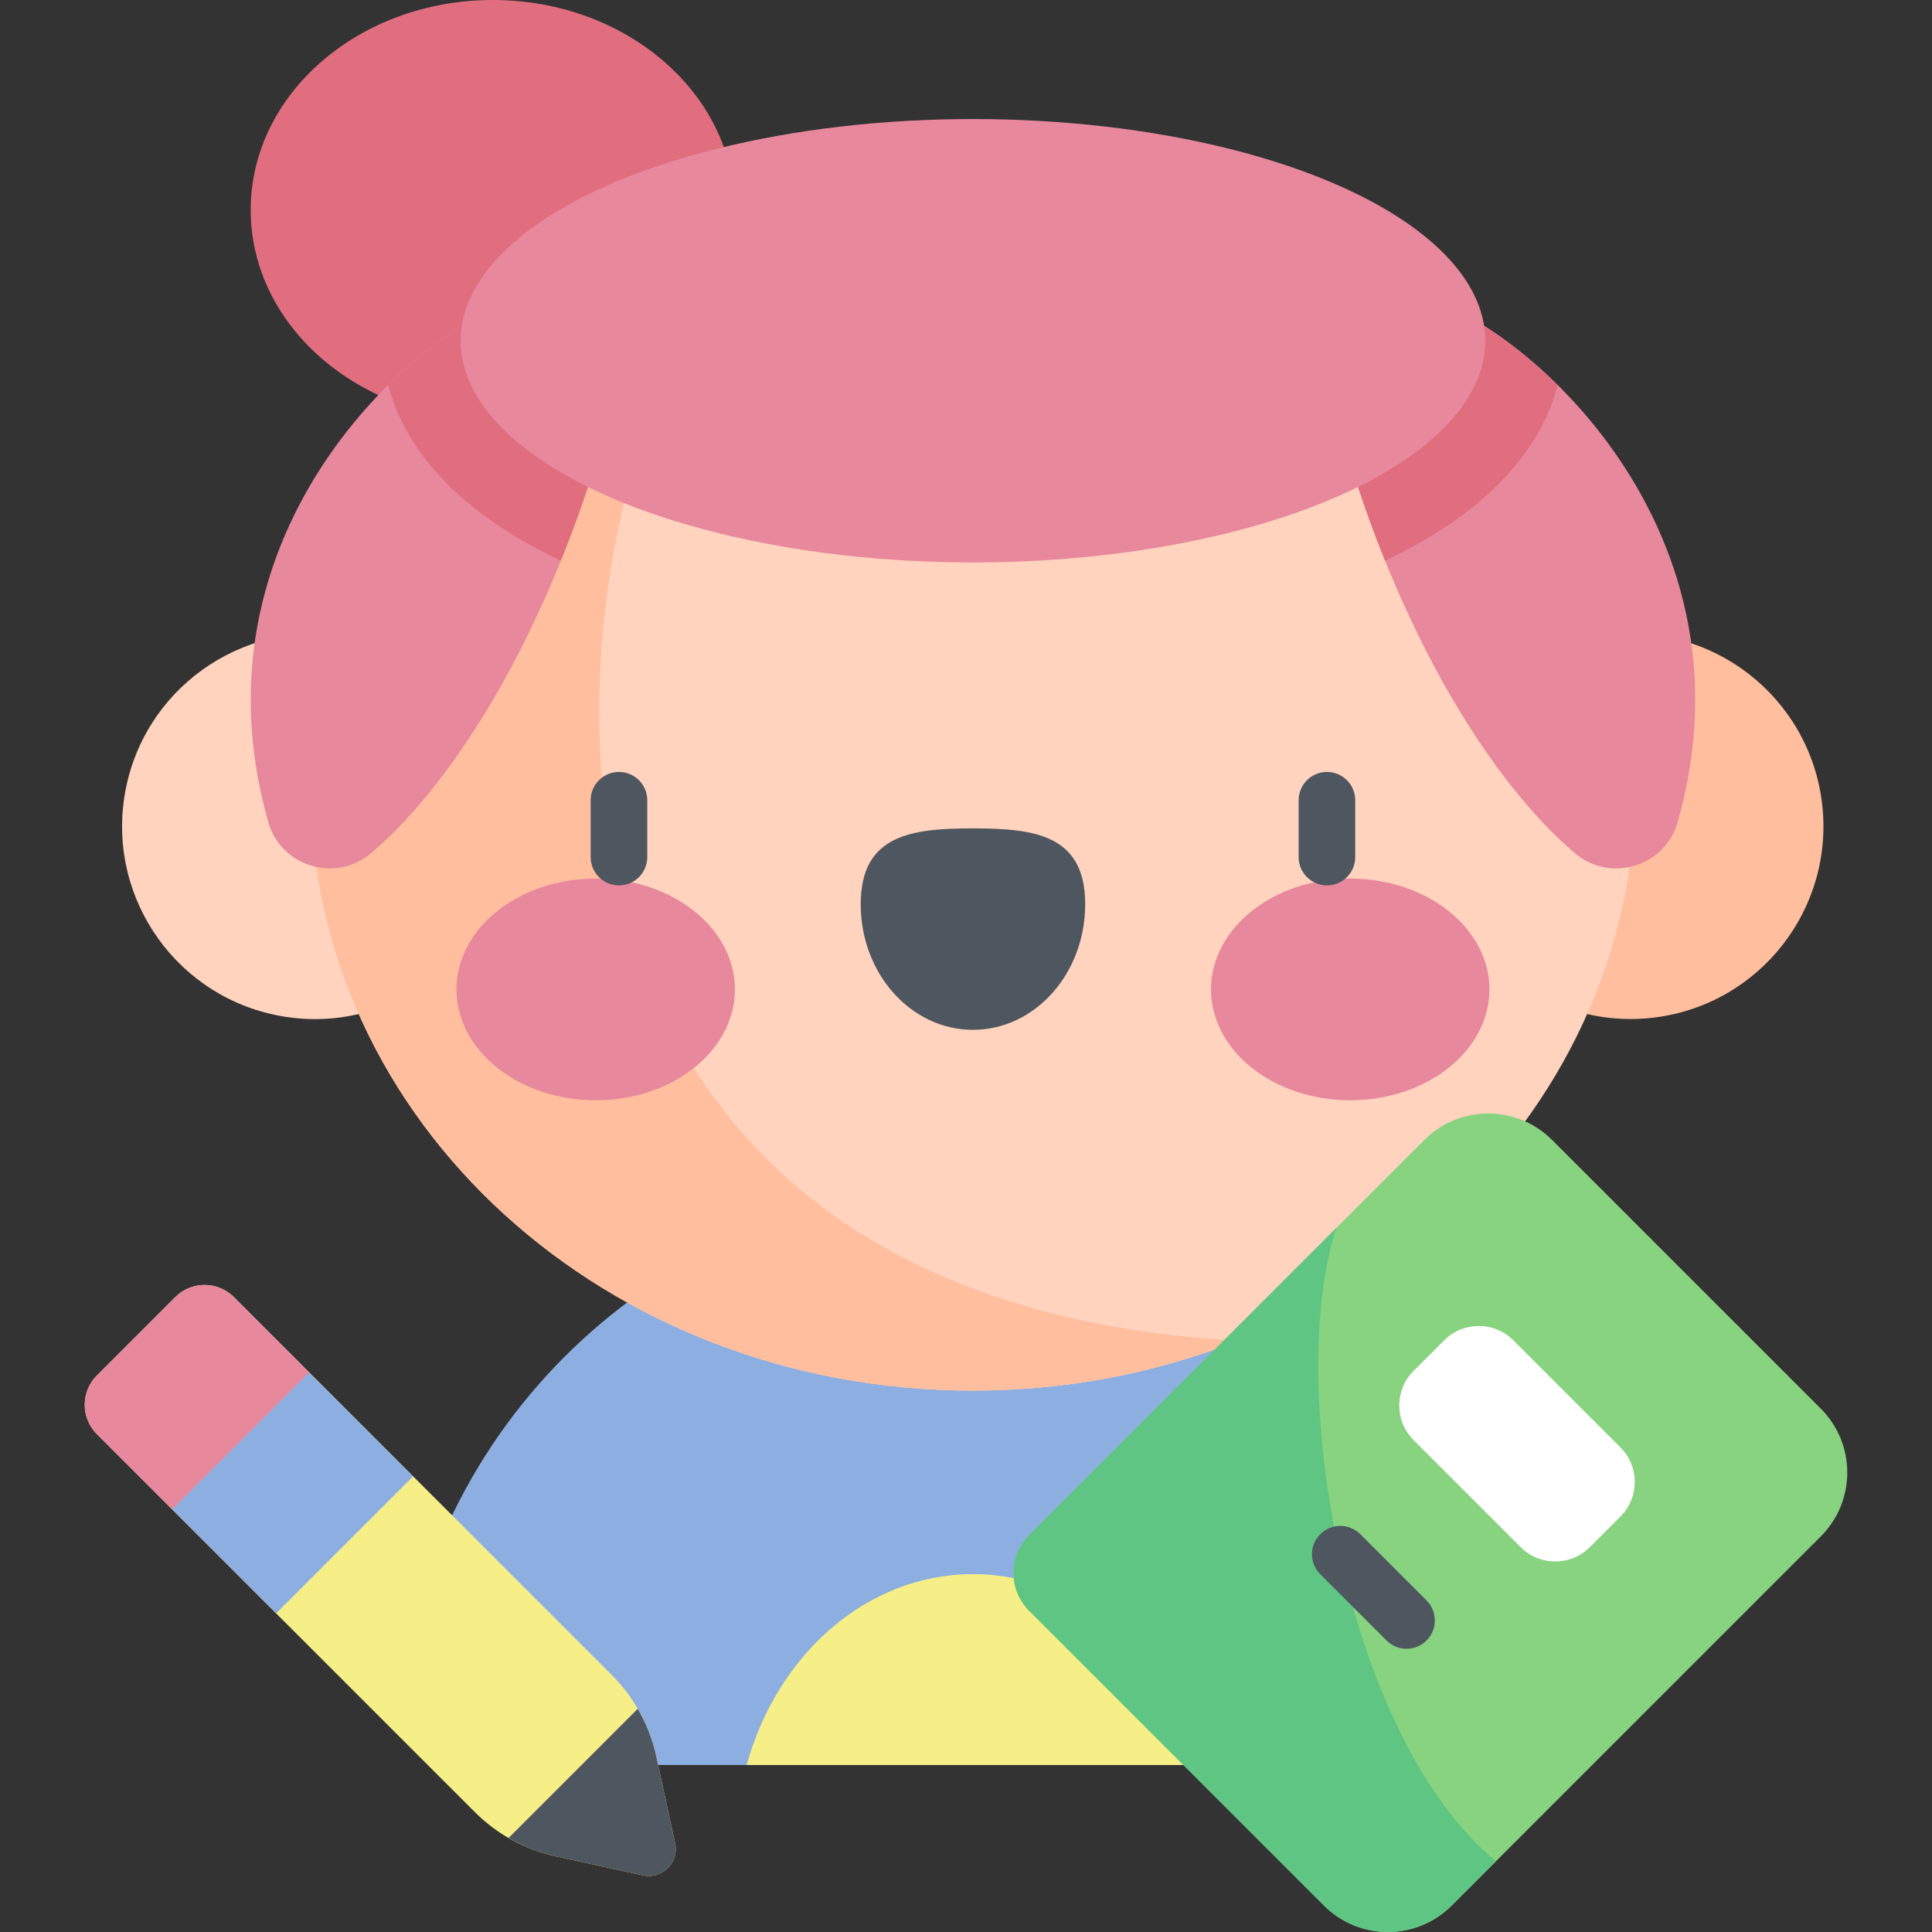
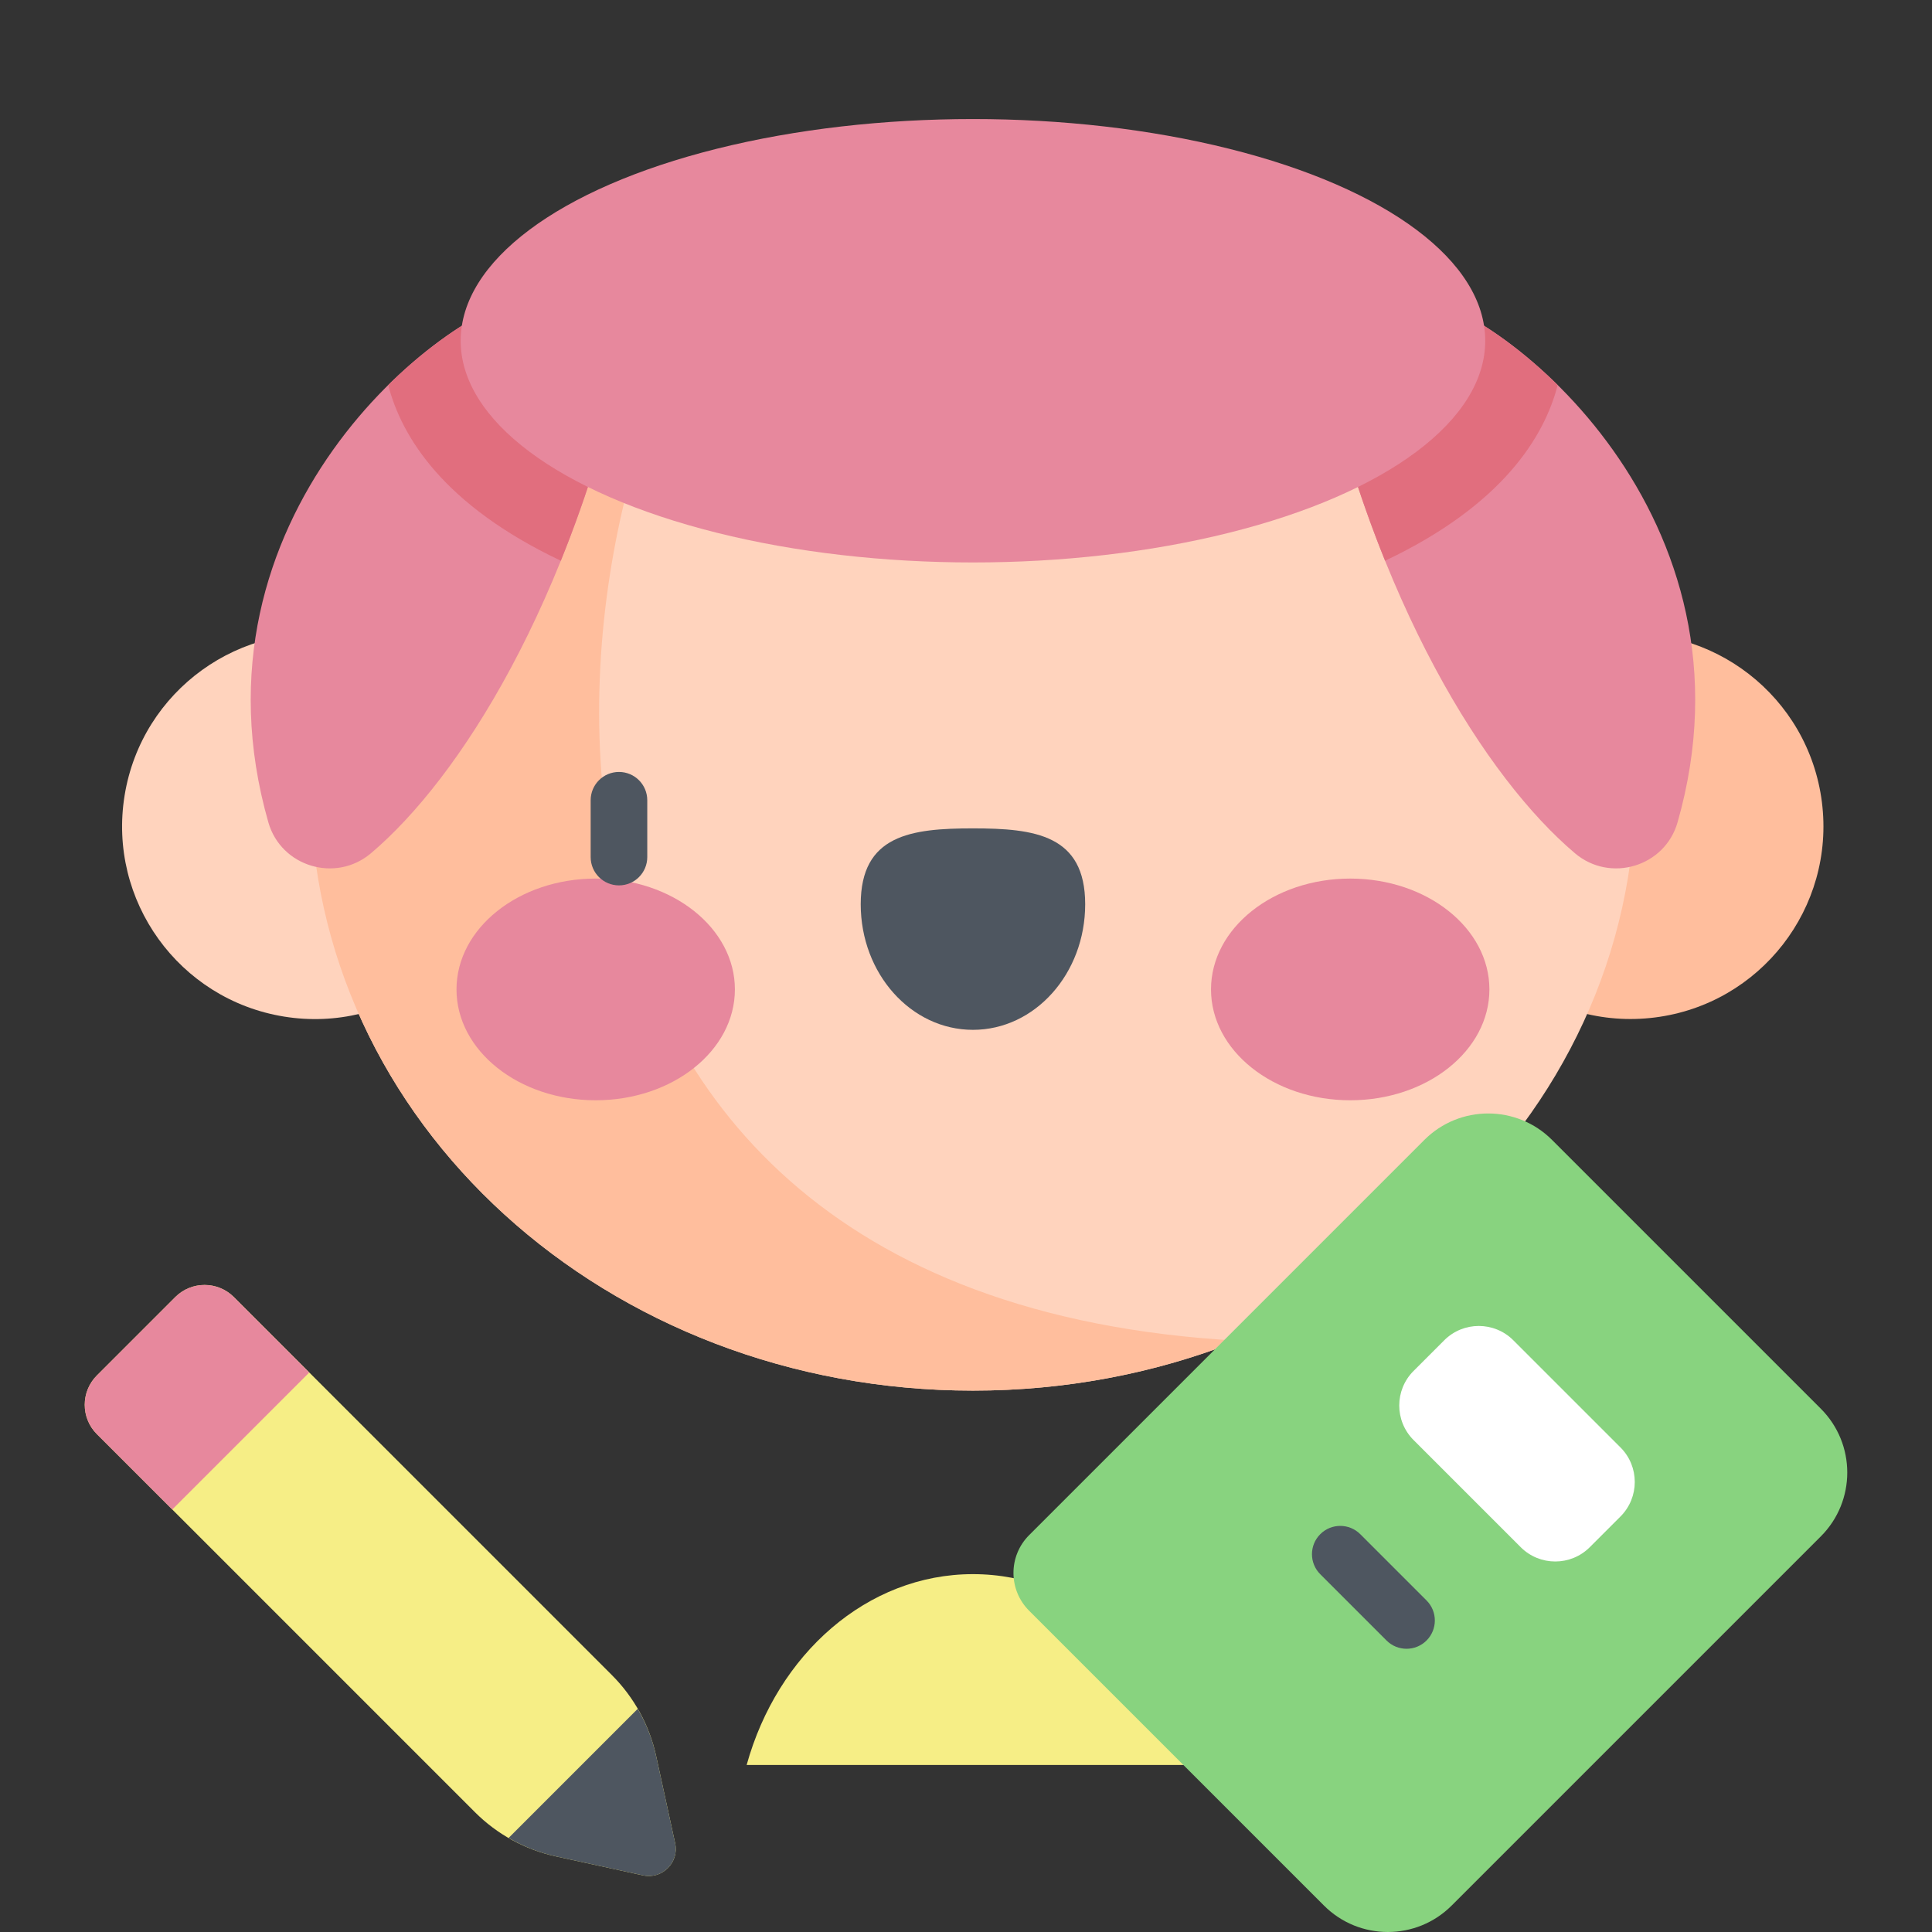
<svg xmlns="http://www.w3.org/2000/svg" id="Capa_1" height="512" viewBox="0 0 512 512" width="512">
  <rect x="0" y="0" width="512" height="512" fill="#333333" stroke="none" />
  <g>
-     <ellipse cx="130.598" cy="55.643" fill="#e16e7e" rx="64.158" ry="55.643" />
    <g>
      <ellipse cx="432.216" cy="219.018" fill="#ffbe9d" rx="51.081" ry="51.081" transform="matrix(.992 -.125 .125 .992 -23.983 55.732)" />
      <ellipse cx="83.47" cy="219.018" fill="#ffd3bd" rx="51.081" ry="51.081" transform="matrix(.16 -.987 .987 .16 -146.09 266.328)" />
-       <path d="m391.19 467.731c11.08 0 19.774-9.722 18.289-20.702-10.106-74.722-74.144-132.322-151.636-132.322s-141.531 57.601-151.636 132.322c-1.485 10.98 7.21 20.702 18.289 20.702z" fill="#8daee1" />
      <path d="m197.871 467.731h119.944c-8.118-29.328-31.894-50.568-59.972-50.568s-51.854 21.24-59.972 50.568z" fill="#f6ee86" />
      <path d="m433.435 208.04c0-89.54-78.615-159.178-175.592-159.178s-175.592 69.639-175.592 159.178 78.615 160.489 175.592 160.489c96.977.001 175.592-70.949 175.592-160.489z" fill="#ffd3bd" />
      <path d="m201.426 57.096c-69.302 20.935-119.175 79.627-119.175 150.944 0 89.539 78.616 160.489 175.592 160.489 24.983 0 48.741-4.706 70.256-13.228-215.398-11.893-184.997-233.214-126.673-298.205z" fill="#ffbe9d" />
      <g>
        <g>
          <ellipse cx="157.867" cy="262.208" fill="#e7889d" rx="36.889" ry="29.377" />
          <ellipse cx="357.819" cy="262.208" fill="#e7889d" rx="36.889" ry="29.377" />
          <path d="m287.585 239.637c0-18.381-13.316-20.108-29.742-20.108s-29.742 1.727-29.742 20.108 13.316 33.281 29.742 33.281 29.742-14.901 29.742-33.281z" fill="#4e5660" />
        </g>
        <g fill="#4e5660">
          <path d="m164.033 234.636c-4.142 0-7.5-3.357-7.5-7.5v-15.063c0-4.143 3.358-7.5 7.5-7.5s7.5 3.357 7.5 7.5v15.063c0 4.142-3.358 7.5-7.5 7.5z" />
-           <path d="m351.652 234.636c-4.142 0-7.5-3.357-7.5-7.5v-15.063c0-4.143 3.358-7.5 7.5-7.5s7.5 3.357 7.5 7.5v15.063c0 4.142-3.358 7.5-7.5 7.5z" />
        </g>
      </g>
    </g>
    <path d="m98.291 226.135c23.443-19.816 52.871-66.08 68.126-135.833-5.578-13.739-15.115-13.739-25.12-12.23-24.816 4.024-93.234 59.124-70.184 139.848 3.359 11.762 17.836 16.111 27.178 8.215z" fill="#e7889d" />
    <path d="m417.395 226.135c-23.443-19.816-52.871-66.08-68.126-135.833 5.578-13.739 15.115-13.739 25.12-12.23 24.816 4.024 93.234 59.124 70.184 139.848-3.359 11.762-17.836 16.111-27.178 8.215z" fill="#e7889d" />
    <path d="m374.389 78.072c-10.005-1.509-19.542-1.509-25.12 12.23 4.756 21.747 10.891 41.21 17.791 58.301 31.025-14.706 42.167-32.745 45.745-46.562-14.222-14.068-29.276-22.487-38.416-23.969z" fill="#e16e7e" />
    <path d="m141.297 78.072c-9.14 1.482-24.195 9.901-38.416 23.969 3.577 13.817 14.72 31.856 45.745 46.562 6.901-17.091 13.035-36.554 17.791-58.301-5.578-13.739-15.115-13.739-25.12-12.23z" fill="#e16e7e" />
    <ellipse cx="257.843" cy="90.302" fill="#e7889d" rx="135.758" ry="58.754" />
    <g>
      <path d="m350.864 504.992-78.139-78.139c-5.528-5.528-5.528-14.491 0-20.019l104.743-104.743c9.344-9.344 24.495-9.344 33.839 0l71.229 71.229c9.344 9.344 9.344 24.495 0 33.839l-97.833 97.833c-9.345 9.344-24.495 9.344-33.839 0z" fill="#88d37f" />
-       <path d="m354.158 325.4-81.434 81.434c-5.528 5.528-5.528 14.491 0 20.019l78.139 78.139c9.344 9.344 24.495 9.344 33.839 0l11.755-11.755c-39.879-32.64-56.007-126.011-42.299-167.837z" fill="#5ec682" />
      <path d="m372.748 436.943c-1.919 0-3.839-.732-5.303-2.196l-17.564-17.565c-2.929-2.93-2.929-7.678 0-10.607 2.929-2.928 7.678-2.928 10.606 0l17.564 17.564c2.929 2.93 2.929 7.678 0 10.608-1.465 1.464-3.384 2.196-5.303 2.196z" fill="#4e5660" />
      <path d="m429.439 383.58-28.392-28.392c-5.057-5.057-13.255-5.057-18.312 0l-8.126 8.126c-5.057 5.057-5.057 13.255 0 18.312l28.392 28.392c5.057 5.057 13.255 5.057 18.312 0l8.126-8.126c5.057-5.057 5.057-13.256 0-18.312z" fill="#fff" />
    </g>
    <g>
      <path d="m173.886 465.376 5.036 23.098c1.111 5.097-3.425 9.634-8.522 8.522l-23.098-5.036c-8.122-1.771-15.565-5.837-21.443-11.716l-100.181-100.181c-4.296-4.296-4.296-11.26 0-15.556l20.756-20.756c4.296-4.296 11.26-4.296 15.556 0l100.18 100.182c5.878 5.878 9.945 13.321 11.716 21.443z" fill="#f6ee86" />
      <path d="m81.959 363.722-36.311 36.311-19.97-19.97c-4.296-4.296-4.296-11.26 0-15.556l20.756-20.756c4.296-4.296 11.26-4.296 15.556 0z" fill="#e7889d" />
-       <path d="m51.909 376.169h51.352v38.98h-51.352z" fill="#8daee1" transform="matrix(.707 -.707 .707 .707 -257.049 170.747)" />
      <path d="m134.783 487.075c3.88 2.251 8.092 3.92 12.519 4.885l23.098 5.036c5.097 1.111 9.634-3.425 8.522-8.522l-5.036-23.098c-.965-4.427-2.634-8.639-4.885-12.519z" fill="#4e5660" />
    </g>
  </g>
</svg>